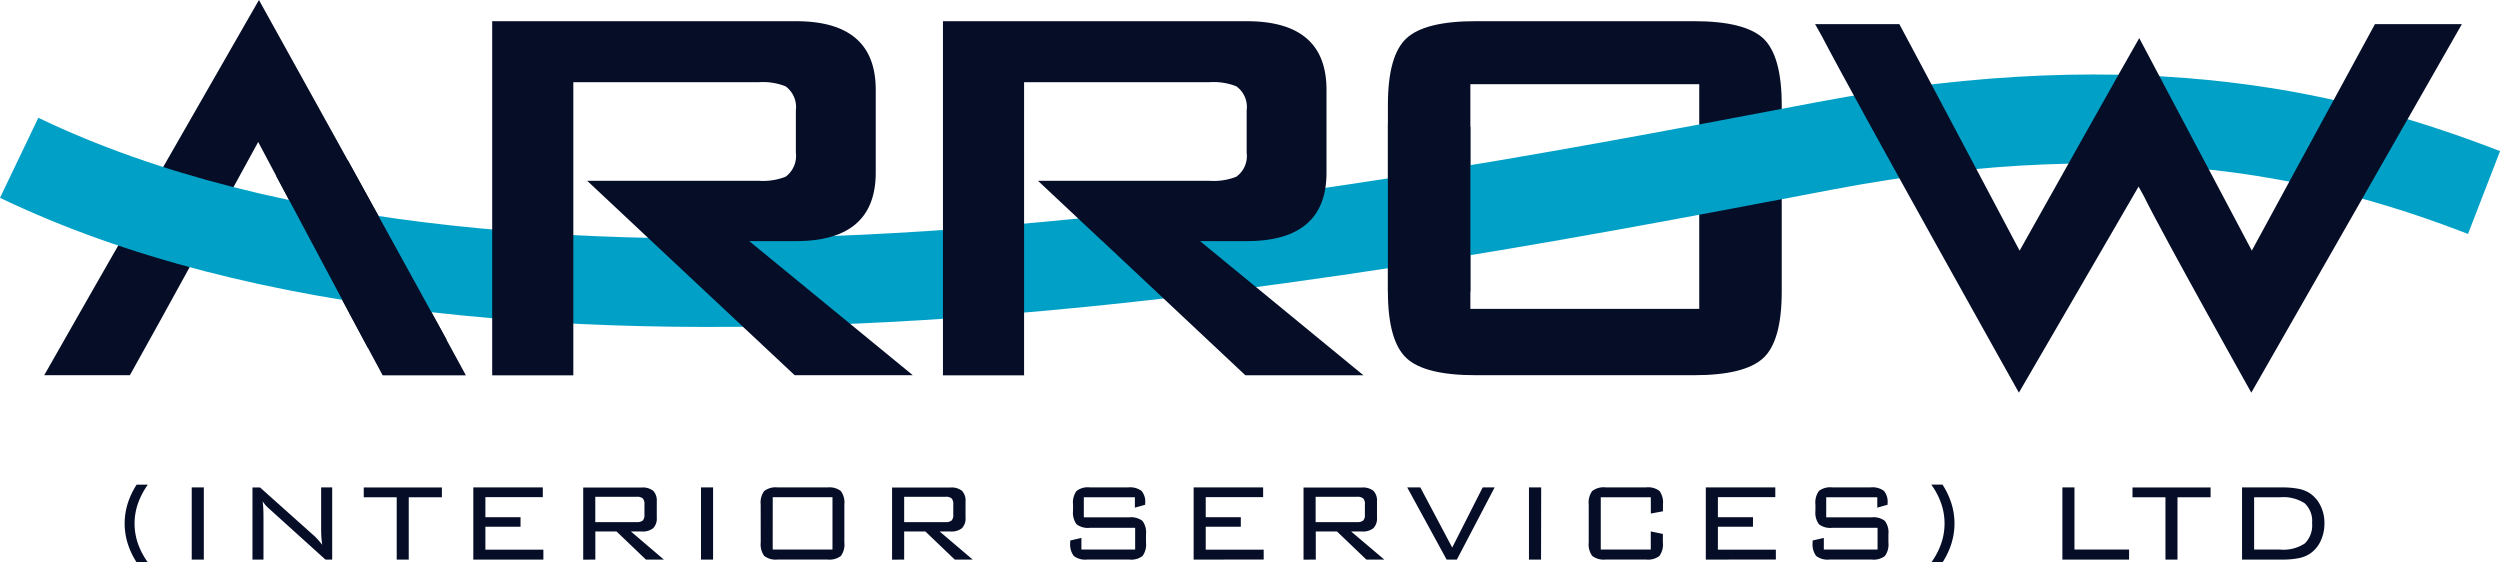
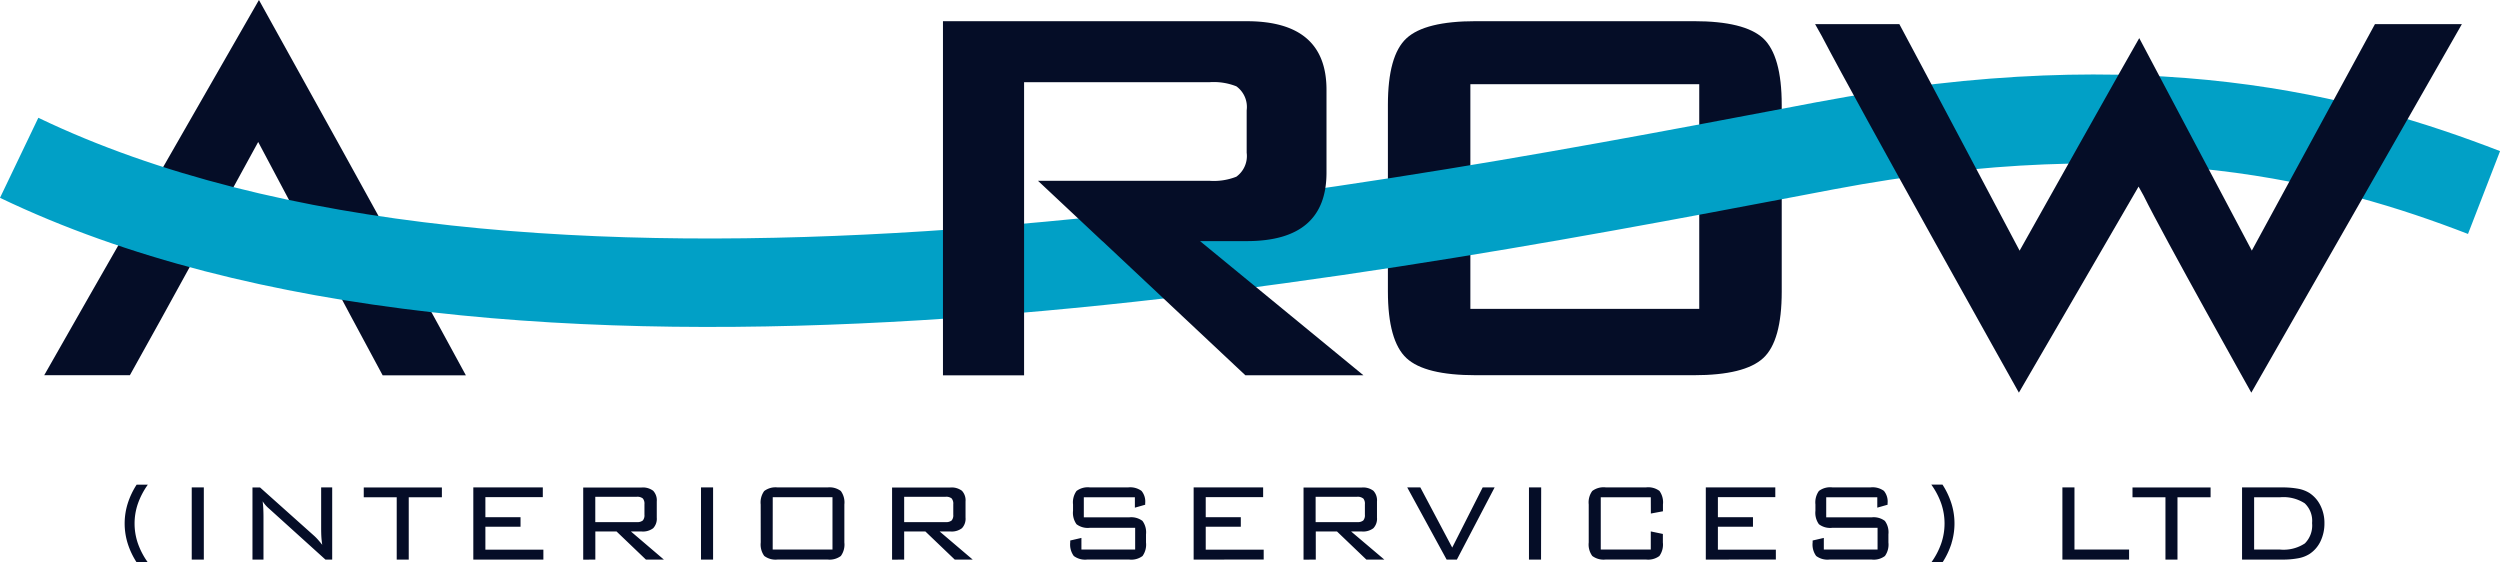
<svg xmlns="http://www.w3.org/2000/svg" id="Layer_1" data-name="Layer 1" viewBox="0 0 153.208 34.465">
  <defs>
    <style>
      .cls-1 {
        fill: #050d27;
      }

      .cls-2 {
        fill: #01a0c6;
      }
    </style>
  </defs>
  <title>Arrow_Logo</title>
  <path class="cls-1" d="M104.135,18.927H90.109V5.161h14.026Zm3.918-16.578c-.761-.7-2.171-1.051-4.246-1.051H90.439c-2.076,0-3.487.349-4.247,1.051s-1.137,2.062-1.137,4.082V17.866c0,2.016.383,3.379,1.137,4.081s2.171,1.047,4.247,1.047h13.368c2.075,0,3.485-.349,4.246-1.047s1.137-2.065,1.137-4.081V6.431c0-2.02-.384-3.379-1.137-4.082" />
  <path class="cls-1" d="M7.96,22.994C9.64,20.019,15.336,9.6,15.823,8.7c0,0,5.752,10.851,7.627,14.3h5.1C24.768,16.008,15.869,0,15.869,0S4.384,20.015,2.71,22.994Z" />
  <path class="cls-2" d="M111.349,6.26l-2.1.4c-27.057,5.135-77.423,14.7-106.9.558L0,12.123c31.086,14.911,82.594,5.134,110.266-.118l2.1-.4c18.936-3.585,30.726-.422,38.881,2.732l1.965-5.076c-8.831-3.416-21.569-6.845-41.859-3" />
-   <path class="cls-1" d="M35.135,5.037H46.5a3.776,3.776,0,0,1,1.644.253,1.575,1.575,0,0,1,.629,1.47v2.6a1.579,1.579,0,0,1-.629,1.47,3.786,3.786,0,0,1-1.644.25H35.987l3.945,3.7h0L48.7,22.994h7.239L45.915,14.776h2.869q4.881,0,4.884-4.2V5.5q0-4.2-4.884-4.2H30.163v21.7h4.972Z" />
  <path class="cls-1" d="M62.759,5.037H74.125a3.767,3.767,0,0,1,1.643.253A1.56,1.56,0,0,1,76.4,6.76v2.6a1.564,1.564,0,0,1-.634,1.47,3.777,3.777,0,0,1-1.643.25H63.611l3.946,3.7h.007l8.756,8.218h7.235L73.542,14.776h2.863q4.891,0,4.887-4.2V5.5q0-4.2-4.887-4.2H57.788v21.7h4.971Z" />
  <path class="cls-1" d="M145.544,1.48c-1.118,2.065-7.171,13.2-7.545,13.878L131.1,2.336h0c-.021,0-7.1,12.6-7.332,13.026,0,0-6.582-12.431-7.369-13.882h-5.163l.407.726c2.349,4.5,12.081,21.857,12.081,21.857s7.123-12.249,7.335-12.629l.309.559c1.245,2.526,6.6,12.07,6.6,12.07S150.086,2.88,150.871,1.48Z" />
-   <polygon class="cls-1" points="22.535 21.299 16.924 10.773 21.314 9.821 27.369 20.821 22.535 21.299" />
-   <polygon class="cls-1" points="85.055 7.555 85.055 17.865 90.109 17.872 90.109 7.77 85.055 7.555" />
  <path class="cls-1" d="M137.4,29.871v4.422h2.435a5.16,5.16,0,0,0,1.02-.083,1.959,1.959,0,0,0,.678-.26,1.9,1.9,0,0,0,.676-.78,2.524,2.524,0,0,0,.24-1.115,2.367,2.367,0,0,0-.244-1.071,1.941,1.941,0,0,0-.672-.77,2,2,0,0,0-.684-.261,5.274,5.274,0,0,0-1.014-.082Zm3.84.973a1.478,1.478,0,0,1,.452,1.211,1.557,1.557,0,0,1-.443,1.247,2.369,2.369,0,0,1-1.519.377h-1.59V30.474h1.59a2.4,2.4,0,0,1,1.51.37m-5.768-.37v-.6h-4.786v.6h2.02v3.819h.737V30.474Zm-4.995,3.819v-.614h-3.347V29.871h-.74v4.422Zm-10.884-1a4.093,4.093,0,0,0,0-2.427,4.791,4.791,0,0,0-.552-1.169h-.686a4.583,4.583,0,0,1,.612,1.169,3.776,3.776,0,0,1,0,2.431,4.518,4.518,0,0,1-.608,1.165h.686a4.79,4.79,0,0,0,.552-1.169m-4.551-2.182.631-.18v-.092a1.028,1.028,0,0,0-.223-.755,1.177,1.177,0,0,0-.814-.216h-2.355a1.142,1.142,0,0,0-.816.22,1.2,1.2,0,0,0-.214.826V31.3a1.2,1.2,0,0,0,.214.826,1.137,1.137,0,0,0,.816.22h2.778v1.331h-3.293v-.712l-.686.159v.122a1.183,1.183,0,0,0,.217.826,1.161,1.161,0,0,0,.82.219h2.582a1.139,1.139,0,0,0,.811-.217,1.193,1.193,0,0,0,.214-.828v-.5a1.172,1.172,0,0,0-.218-.824,1.142,1.142,0,0,0-.807-.218h-2.787V30.474h3.13Zm-6.216,3.179v-.606h-3.552V32.281h2.15v-.586h-2.15v-1.23h3.518v-.594h-4.259v4.422Zm-7.66-2.819.741-.138v-.419a1.192,1.192,0,0,0-.214-.828,1.148,1.148,0,0,0-.816-.218H98.4a1.159,1.159,0,0,0-.82.22,1.181,1.181,0,0,0-.218.826v2.331a1.183,1.183,0,0,0,.218.826,1.159,1.159,0,0,0,.82.219h2.476a1.149,1.149,0,0,0,.816-.217,1.192,1.192,0,0,0,.214-.828v-.523l-.741-.155v1.109H98.1V30.474h3.066Zm-6.722-1.6H93.7v4.422h.74Zm-5.166,4.422,2.313-4.422h-.732l-1.866,3.686-1.954-3.686H86.24l2.414,4.422Zm-8.647,0V32.57h1.3l1.8,1.723h1.1L82.8,32.57h.649a1.039,1.039,0,0,0,.717-.2.846.846,0,0,0,.22-.651v-.987a.855.855,0,0,0-.22-.655,1.039,1.039,0,0,0-.717-.2H79.885v4.422Zm2.91-3.746a.493.493,0,0,1,.1.354v.644a.489.489,0,0,1-.1.351.536.536,0,0,1-.377.1H80.626V30.445h2.535a.533.533,0,0,1,.375.1m-6.093,3.746v-.606H73.891V32.281h2.15v-.586h-2.15v-1.23h3.518v-.594H73.15v4.422Zm-7.894-3.179.632-.18v-.092a1.027,1.027,0,0,0-.224-.755,1.174,1.174,0,0,0-.814-.216H66.788a1.142,1.142,0,0,0-.816.22,1.2,1.2,0,0,0-.213.826V31.3a1.2,1.2,0,0,0,.213.826,1.137,1.137,0,0,0,.816.22h2.778v1.331H66.273v-.712l-.686.159v.122a1.183,1.183,0,0,0,.218.826,1.159,1.159,0,0,0,.82.219h2.581a1.144,1.144,0,0,0,.812-.217,1.2,1.2,0,0,0,.213-.828v-.5a1.172,1.172,0,0,0-.218-.824,1.142,1.142,0,0,0-.807-.218H66.42V30.474h3.129ZM55.41,34.293V32.57h1.3l1.8,1.723h1.1L57.585,32.57h.649a1.039,1.039,0,0,0,.717-.2.846.846,0,0,0,.22-.651v-.987a.855.855,0,0,0-.22-.655,1.039,1.039,0,0,0-.717-.2H54.669v4.422Zm2.91-3.746a.493.493,0,0,1,.1.354v.644a.489.489,0,0,1-.1.351.536.536,0,0,1-.377.1H55.41V30.445h2.535a.533.533,0,0,1,.375.1m-11.7,2.7a1.19,1.19,0,0,0,.215.824,1.15,1.15,0,0,0,.822.221h3.058a1.151,1.151,0,0,0,.814-.217,1.186,1.186,0,0,0,.216-.828V30.917a1.187,1.187,0,0,0-.216-.826,1.145,1.145,0,0,0-.814-.22H47.654a1.149,1.149,0,0,0-.822.222,1.19,1.19,0,0,0-.215.824Zm.736-2.774h3.661v3.205H47.353Zm-3.656-.6h-.741v4.422H43.7Zm-7.216,4.422V32.57h1.3l1.8,1.723h1.1l-2.02-1.723h.648a1.044,1.044,0,0,0,.718-.2.85.85,0,0,0,.219-.651v-.987a.858.858,0,0,0-.219-.655,1.044,1.044,0,0,0-.718-.2H35.741v4.422Zm2.91-3.746a.493.493,0,0,1,.1.354v.644a.489.489,0,0,1-.1.351.536.536,0,0,1-.377.1H36.481V30.445h2.535a.531.531,0,0,1,.375.1M33.3,34.293v-.606H29.746V32.281H31.9v-.586H29.746v-1.23h3.519v-.594H29.006v4.422Zm-6.22-3.819v-.6H22.292v.6h2.02v3.819h.737V30.474ZM16.147,34.293V31.687c0-.206-.005-.385-.013-.537s-.021-.3-.038-.429a1.93,1.93,0,0,0,.373.431c.033.03.058.053.075.067l3.4,3.074h.414V29.871h-.677V32.3q0,.41.016.642c.011.155.028.3.051.446-.09-.115-.177-.219-.262-.314a3.092,3.092,0,0,0-.24-.243l-3.31-2.958h-.464v4.422Zm-3.656-4.422H11.75v4.422h.741Zm-3.43,4.594A4.561,4.561,0,0,1,8.45,33.3a3.74,3.74,0,0,1,0-2.431A4.662,4.662,0,0,1,9.061,29.7H8.375a4.719,4.719,0,0,0-.552,1.169,4.093,4.093,0,0,0,0,2.427,4.719,4.719,0,0,0,.552,1.169Z" />
</svg>